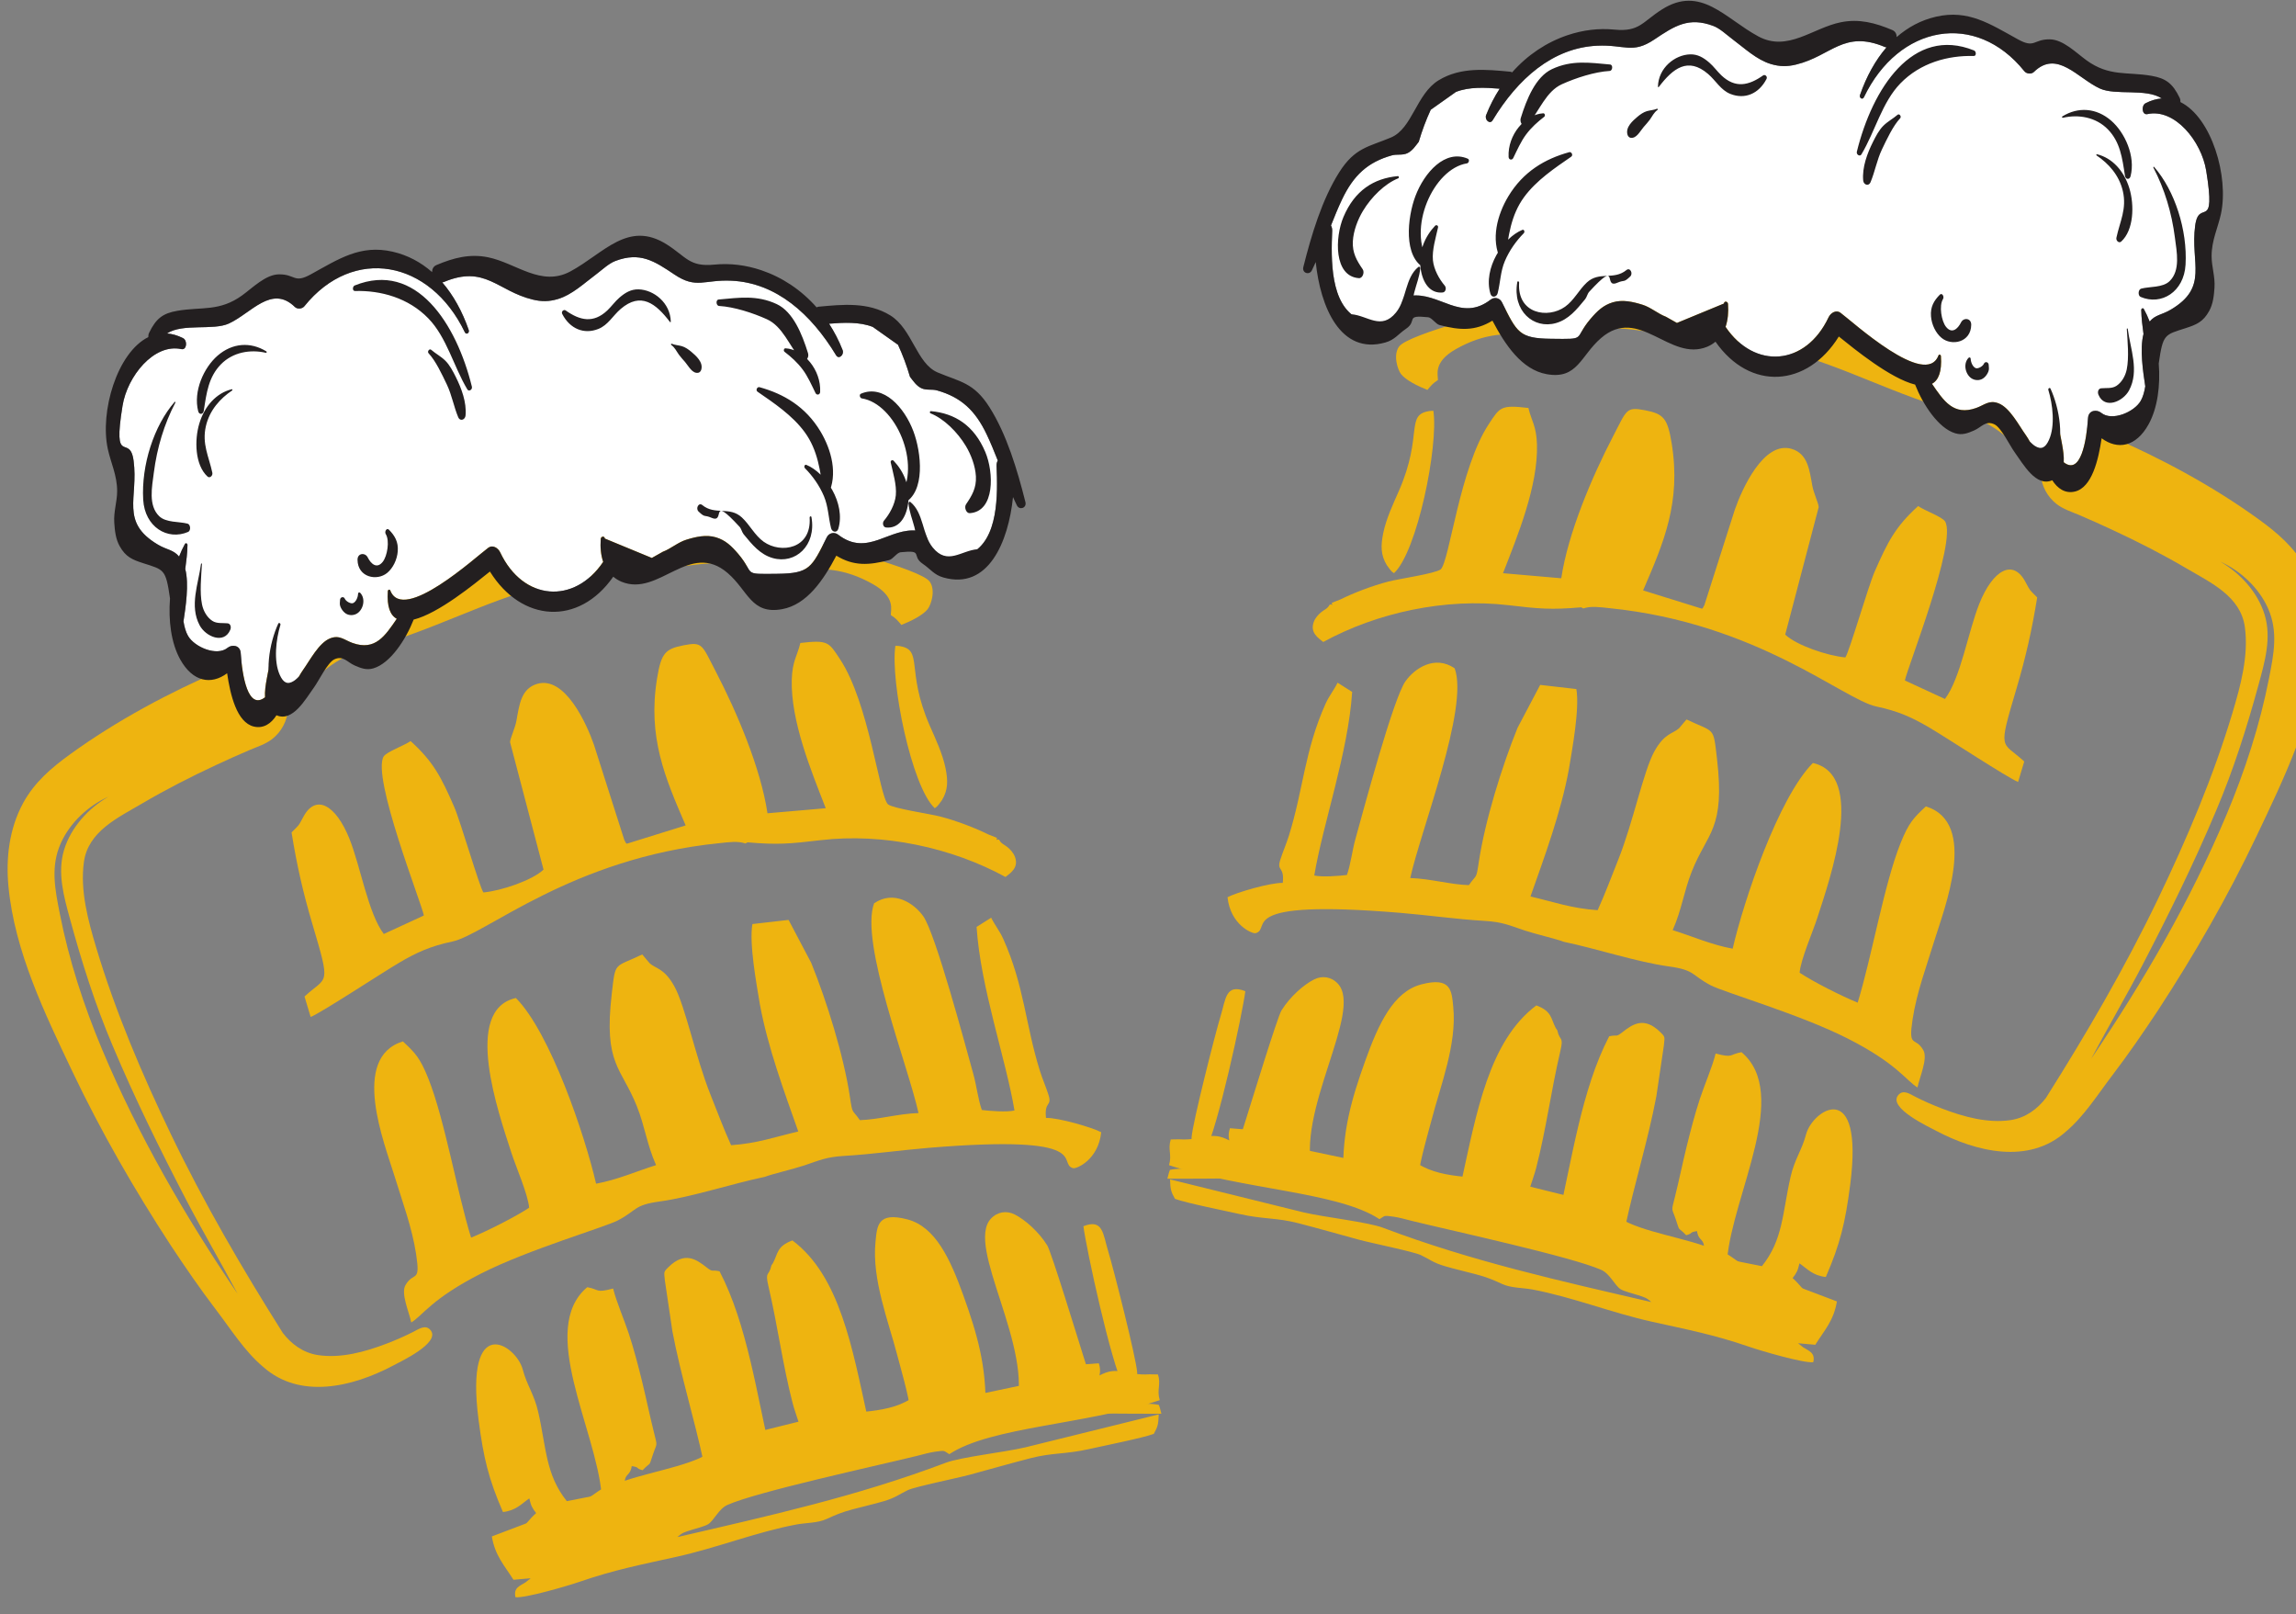
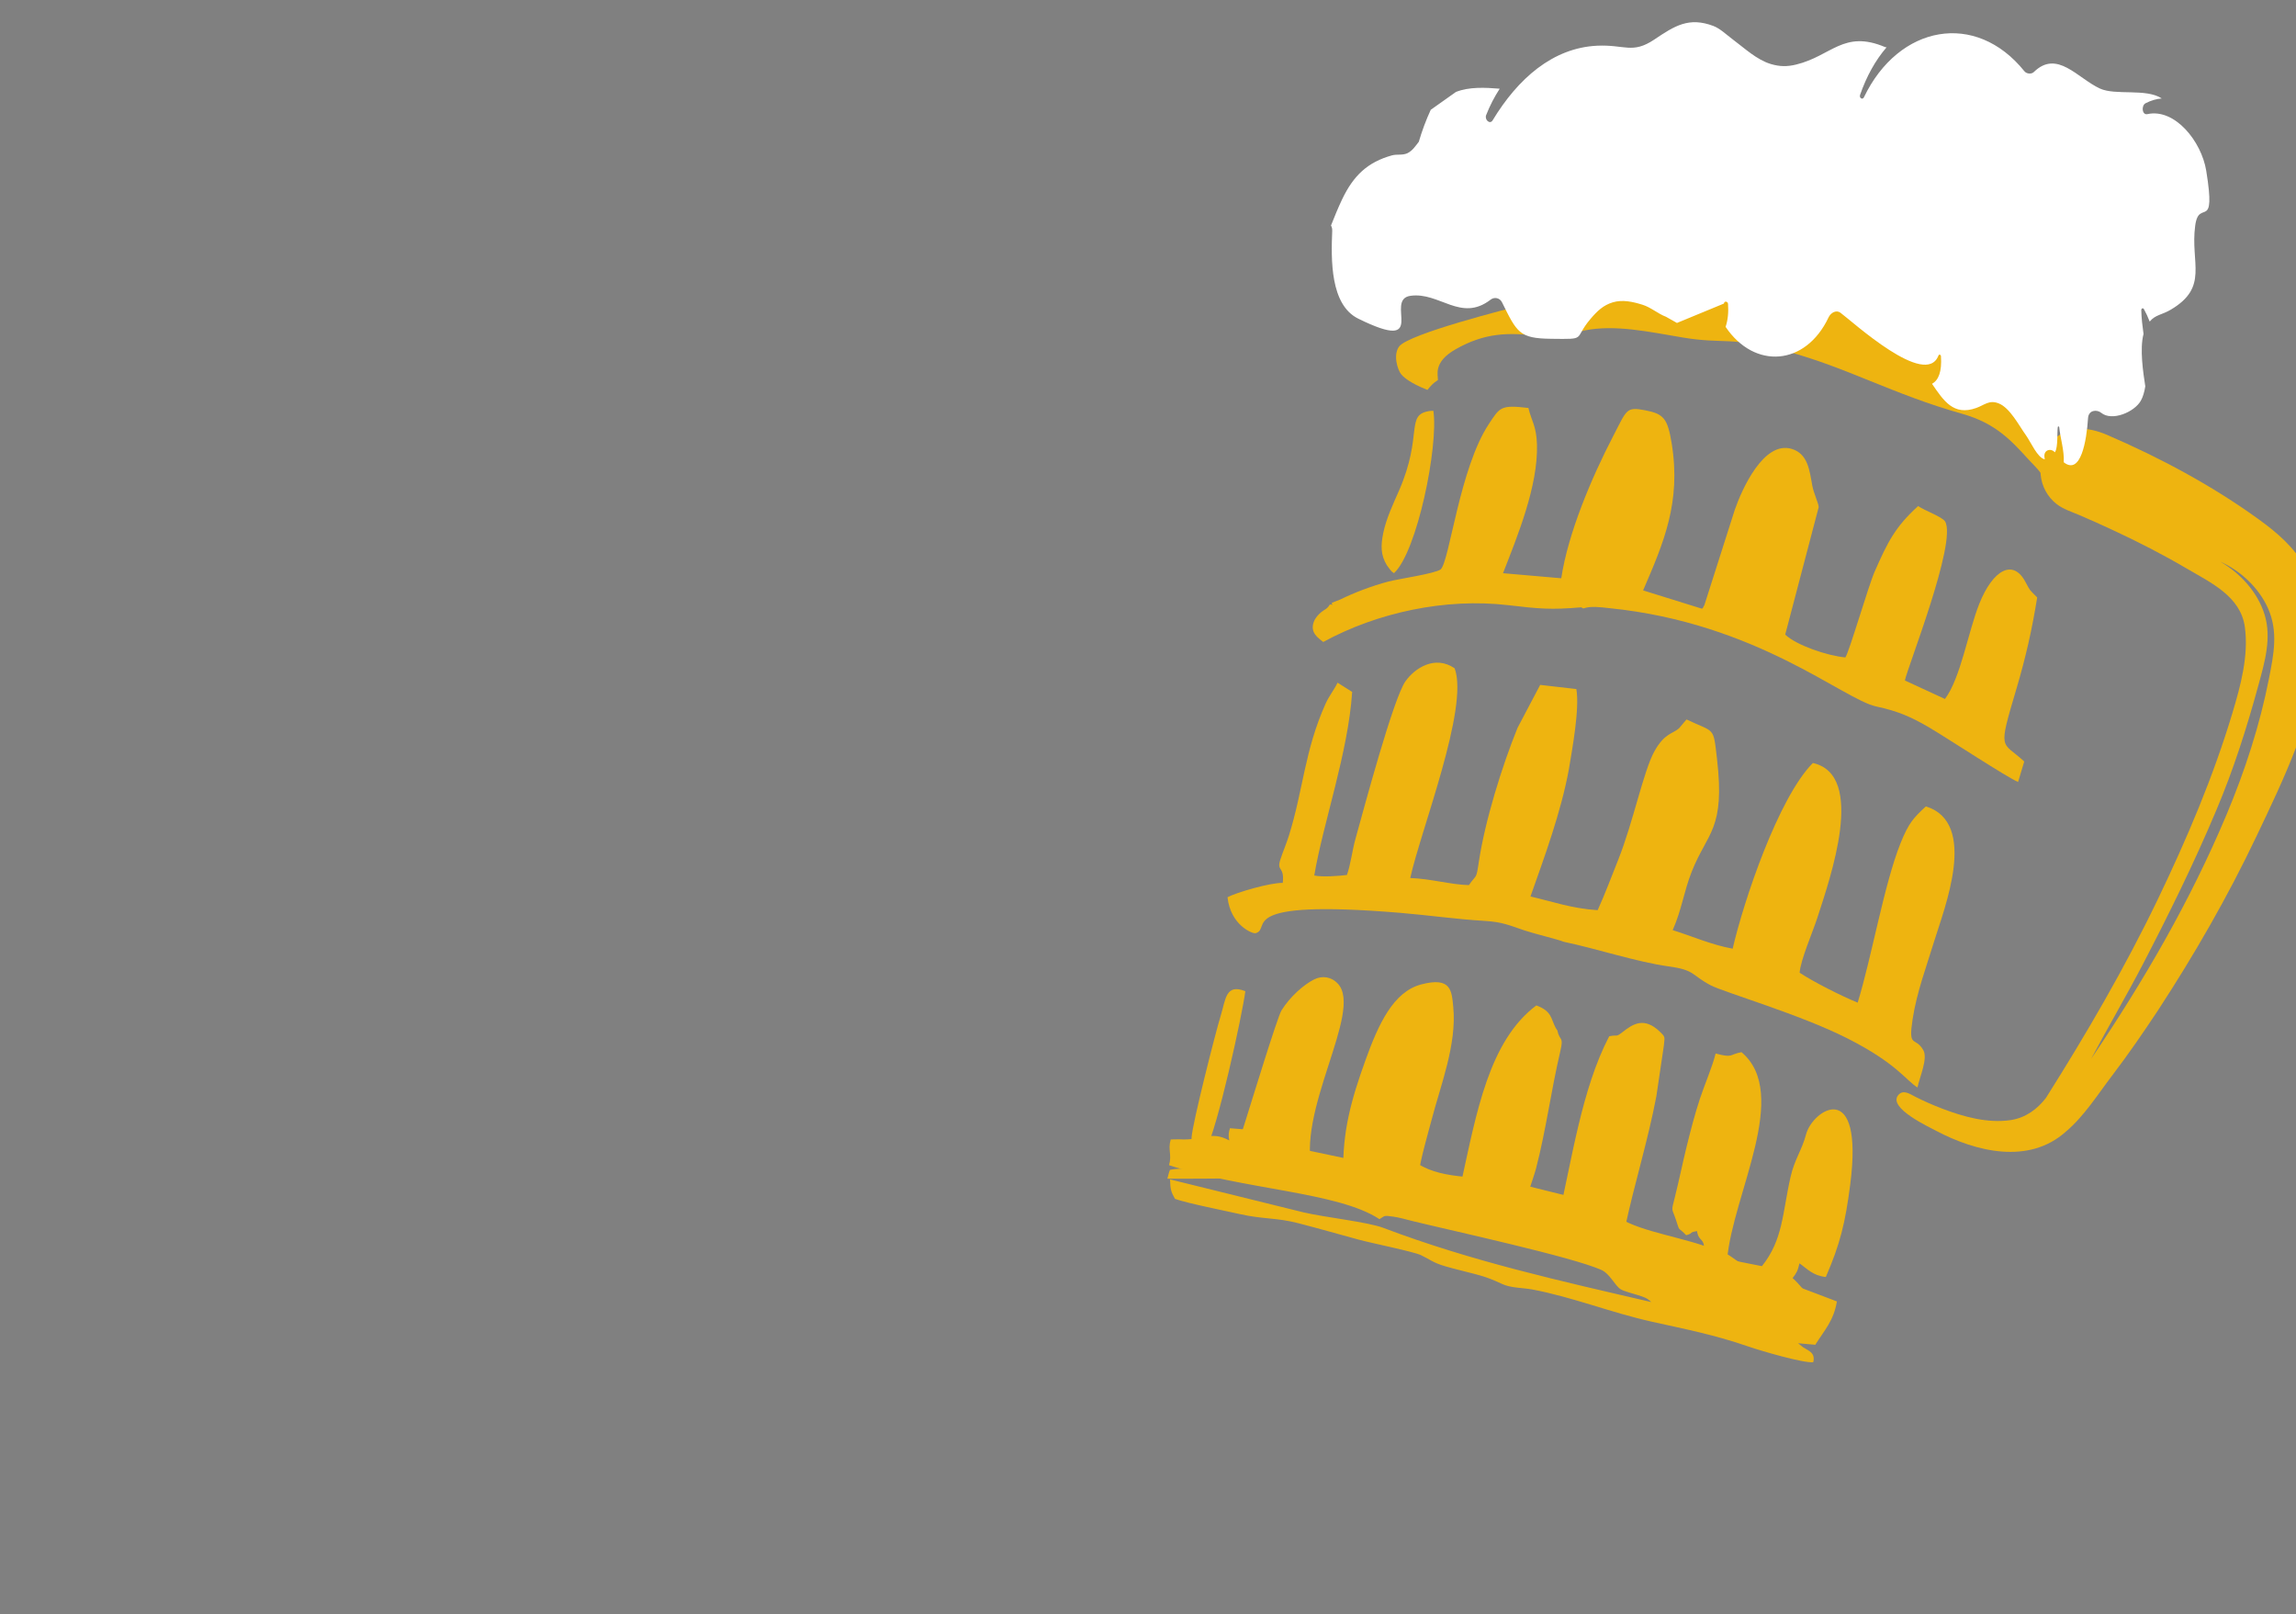
<svg xmlns="http://www.w3.org/2000/svg" width="912" height="641" viewBox="0 0 912 641" fill="none">
  <rect x="0" y="0" width="912" height="641" fill="#808080" stroke="none" />
  <g clip-path="url(#clip0_52_280)">
    <path fill-rule="evenodd" clip-rule="evenodd" d="M477.731 458.495C478.175 458.024 478.235 458.079 478.766 457.098C483.649 448.119 493.486 402.801 494.661 393.632C486.815 390.508 486.905 396.79 484.846 403.467C482.833 409.987 473.645 446.139 473.311 451.698C473.059 455.899 473.771 457.189 477.731 458.495Z" fill="#EEB410" />
    <path fill-rule="evenodd" clip-rule="evenodd" d="M553.706 227.62C562.921 219.15 571.449 177.061 569.351 163.135L568.19 163.182C557.852 164.472 565.52 172.441 555.639 194.99C553.473 199.933 550.592 205.98 549.423 211.78C548.437 216.66 548.396 220.429 550.896 224.498L552.09 226.114C553.394 227.565 552.334 226.558 553.706 227.62Z" fill="#EEB410" />
    <path fill-rule="evenodd" clip-rule="evenodd" d="M620.597 75.573C620.707 76.282 620.083 78.519 619.902 79.349C617.538 85.908 610.667 111.412 611.733 115.024C612.806 118.527 616.61 118.124 619.072 121.353C617.467 120.838 615.616 121.468 613.8 121.216C609.832 120.671 612.209 119.294 607.756 120.403C598.514 122.703 559.511 132.595 555.759 137.593C553.27 140.909 555.135 146.846 556.54 148.596C558.454 150.992 563.184 153.367 566.982 154.848C568.346 153.197 569.197 152.154 571.153 150.943C571.287 149.007 569.088 143.861 578.229 138.68C589.69 132.181 599.111 131.828 611.793 133.531C618.182 134.386 623.692 132.398 629.251 131.261C641.509 128.75 655.322 131.844 668.435 134.033C684.677 136.746 687.054 133.509 709.261 139.403C733.59 145.855 751.835 156.587 779.428 164.34C792.642 168.054 798.899 174.936 805.792 182.508C807.813 184.726 808.92 185.621 810.774 188.031C812.433 190.189 813.874 192.101 815.843 194.185C818.496 196.995 822.853 202.798 826.8 204.685L828.837 190.639C820.611 186.161 814.72 173.136 814.684 171.581C814.654 170.381 816.593 162.804 816.955 160.733C818.225 153.457 818.825 147.032 819.022 139.929C819.088 137.53 820.748 134.471 821.142 131.045C821.638 126.781 820.997 124.289 822.519 119.866C825.025 118.656 830.39 121.841 830.836 106.009C831.025 99.466 828.183 94.419 825.198 90.799C818.861 83.104 808.717 76.983 798.201 71.796C797.497 75.353 798.713 76.224 797.092 78.456C795.679 76.285 796.522 75.302 796.487 72.404C796.443 68.743 795.961 69.397 792.655 67.803C743.649 44.172 705.189 24.772 645.702 44.03C640.57 45.692 621.66 53.637 619.825 58.005L615.621 71.736C616.147 73.436 618.82 73.943 620.597 75.573Z" fill="#EEB410" />
    <path fill-rule="evenodd" clip-rule="evenodd" d="M627.458 67.777C635.759 64.753 630.81 61.612 636.545 59.331C639.763 58.052 644.881 56.576 648.871 55.407C683.878 45.184 702.026 49.612 737.74 58.923C762.088 65.268 796.704 76.502 813.82 94.614C821.469 102.707 824.919 105.615 821.233 118.747L817.166 116.849C816.427 120.151 815.518 132.683 813.13 143.413C810.911 153.378 809.674 159.247 809.118 169.714L799.883 163.952C801.63 155.022 806.207 130.922 802.039 124.24C796.403 131.44 797.736 134.732 794.294 146.669C796.868 146.948 797.024 146.581 798.771 147.668C788.307 153.08 793.177 153.009 788.181 159.031C778.681 157.678 784.378 150.287 783.531 144.456C783.11 141.564 782.381 141.964 781.702 139.524C785.719 135.895 786.746 126.111 786.407 120.62C786.191 117.082 786.196 114.814 783.4 113.053C781.234 111.684 777.726 110.378 774.861 110.506C763.165 111.01 760.763 130.484 759.092 142.241C751.687 143.331 749.696 143.851 741.284 140.863C737.195 139.412 729.141 136.613 728.536 132.716C731.096 129.479 731.381 132.215 733.577 128.625C732.482 125.158 731.696 127.348 730.639 124.569C730.776 124.539 731.477 124.607 731.674 124.621L735.026 124.618C735.995 113.269 741.325 92.166 734.799 82.055C731.485 76.921 729.946 78.972 724.313 80.018C718.187 81.157 717.754 79.73 713.778 84.794C705.206 95.707 704.458 113.097 702.462 126.275C692.954 127.469 685.009 131.002 674.137 126.527C674.052 122.734 676.659 116.331 677.648 111.826C680.151 100.387 681.879 86.922 677.694 75.8C676.876 73.626 676.038 72.805 675.416 70.493L670.202 70.811L669.566 78.424L663.303 77.4C658.922 82.116 655.753 90.504 653.023 97.257C647.066 112.018 648.994 114.691 646.886 122.578C638.111 120.798 628.354 122.649 620.521 120.395C621.234 115.989 621.872 118.317 623.961 115.384C623.115 111.533 621.989 109.975 622.102 104.643C622.313 94.749 627.017 89.863 627.458 67.777Z" fill="#EEB410" />
    <path fill-rule="evenodd" clip-rule="evenodd" d="M532.38 238.07L528.998 239.401C529.368 241.23 529.296 239.604 528.144 240.17C527.259 241.789 526.183 242 524.915 243.016C523.828 243.889 522.464 245.248 521.823 247.044C520.336 251.201 523.461 253.247 525.605 254.945C547.001 243.243 574.165 237.402 599.031 240.321C611.212 241.751 616.013 242.222 628.06 241.181L628.911 241.622C632.02 240.609 635.232 241.08 639.23 241.507C697.896 247.384 732.207 277.815 745.352 280.578C753.965 282.388 759.464 284.875 766.395 288.955C773.685 293.252 797.461 308.886 801.613 310.532L804.053 302.404C794.999 294.054 793.447 298.855 800.956 273.521C804.628 261.129 807.131 250.117 809.196 237.248C806.321 234.321 806.575 234.975 804.538 231.114C799.611 221.778 791.617 226.286 786.233 239.691C781.797 250.741 778.801 269.317 772.557 277.579L756.646 270.232C757.448 265.617 777.484 215.132 772.604 207.056C771.338 205.185 764.489 202.759 761.904 200.976C752.815 209.214 749.8 215.247 744.648 226.979C742.112 232.757 734.483 259.11 732.988 261.079C725.889 260.439 713.478 256.229 709.11 252.007L722.411 201.382C722.373 199.949 720.387 195.759 719.873 192.9C718.761 186.804 718.136 180.185 711.665 178.257C700.536 174.941 691.917 194.283 689.083 202.433L677.036 240.198C675.793 242.559 676.866 240.721 676.061 241.74L652.657 234.461C660.851 215.482 667.802 199.462 664.02 176.11C662.382 166.021 660.736 164.351 653.498 162.938C645.847 161.451 646.249 162.669 640.734 173.268C632.34 189.392 622.829 211.72 620.156 229.641L597.015 227.633C602.72 212.982 611.009 192.963 610.503 176.433C610.278 169.086 608.219 166.922 607.102 162.009C596.01 160.714 595.802 161.716 591.38 168.398C579.76 185.95 575.772 222.792 572.275 226.1C569.994 227.814 555.789 229.824 551.495 230.944C544.953 232.65 537.734 235.433 532.38 238.07Z" fill="#EEB410" />
    <path fill-rule="evenodd" clip-rule="evenodd" d="M596.797 486.845C599.98 486.536 602.658 485.857 606.73 486.895C610.392 487.826 613.943 489.357 617.594 490.641L623.049 491.558C624.848 491.928 627.299 492.536 630.189 493.3C631.974 493.53 633.584 493.848 635.307 494.689C650.939 499.01 673.721 505.859 680.92 506.59C699.877 508.515 709.916 518.544 711.491 519.185L726.72 522.296C719.926 518.27 717.57 512.544 712.047 507.546C713.556 505.593 714.087 504.744 714.766 501.707C717.833 503.819 719.991 506.557 725.236 507.124C730.943 493.976 732.956 485.649 734.914 470.559C740.5 427.498 720.019 440.547 717.373 450.527C715.675 456.921 712.855 460.254 711.217 467.437C707.977 481.658 708.306 492.284 699.86 502.819L686.041 500.089C688.282 474.262 711.392 434.44 691.754 417.845C686.756 418.735 688.602 420.271 681.468 418.368C680.241 423.464 677.01 430.918 675.246 436.272C673.269 442.27 671.434 449.259 669.917 455.481C668.293 462.124 666.959 468.68 665.305 475.289C663.772 481.423 664.048 479.528 665.568 484.022C667.551 489.866 666.091 486.662 669.769 490.526C672.864 489.691 670.604 489.45 674.071 488.894C674.786 493.264 676.98 491.46 676.865 496.113L645.505 487.412C649.197 470.124 654.567 453.057 657.93 435.336L660.904 415.24C661.227 411.677 661.551 411.894 659.415 409.804C653.091 403.634 648.57 406.658 644.47 409.884C641.608 412.129 642.608 410.749 639.193 411.535C628.176 432.649 624.369 460.829 618.741 484.78C614.71 484.282 607.308 483.011 605.235 480.656C605.18 478.375 609.14 467.853 610.134 464.011C614.171 448.445 616.022 433.498 619.796 417.368C621.217 411.28 619.538 413.682 618.607 409.221L617.975 408.265C615.943 404.461 616.501 401.589 610.252 399.272C591.416 413.378 586.468 441.977 580.355 469.828C575.428 469.212 567.938 469.647 564.058 467.615C563.981 467.423 563.951 466.925 563.899 467.018L563.691 465.786C563.609 462.505 567.804 447.95 568.637 444.748C572.15 431.198 578.706 414.802 577.261 399.967C576.628 393.458 576.477 387.797 564.562 390.925C553.452 393.836 547.564 406.622 542.347 421.128C536.708 436.809 533.145 449.379 533.55 466.333C533.337 466.388 533.06 466.194 532.896 466.424C529.352 466.78 524.946 467.484 521.602 466.301C514.112 441.949 541.673 401.698 531.42 390.643C528.791 387.814 525.105 387.381 522.005 388.942C517.867 391.02 512.483 395.725 509.029 401.246C507.408 403.831 496.72 438.797 494.863 444.652C492.625 451.701 493.192 449.124 493.885 455.368C494.315 459.221 492.598 464.304 490.44 466.961C485.311 470.474 477.821 462.07 464.722 464.578C464.224 465.731 464.035 466.898 463.695 468.092L468.104 468.097C498.878 468.097 493.047 467.035 521.525 471.95L549.007 478.564L569.532 481.13C578.183 482.22 587.716 484.78 596.797 486.845Z" fill="#EEB410" />
    <path fill-rule="evenodd" clip-rule="evenodd" d="M621.15 374.006C634.407 376.777 650.162 382.041 662.91 383.794C673.435 385.242 671.764 387.228 679.574 391.316C684.717 394.011 715.052 402.854 733.787 412.349C753.557 422.369 757.1 429.1 761.652 431.853C762.465 427.791 765.885 420.348 763.949 417.018C760.649 411.343 757.905 416.577 759.726 404.681C761.359 394.047 765.239 383.744 768.293 373.754C772.264 360.771 785.962 326.73 764.982 320.24C760.184 324.709 758.187 326.673 754.89 334.927C748.367 351.246 743.449 380.165 737.889 398.166C731.229 395.454 720.286 389.887 714.831 386.288C715.258 381.044 720.053 370.112 721.869 364.487C726.998 348.609 741.381 307.725 720.094 303.003C706.396 316.795 692.646 357.651 688.236 376.745C679.673 375.175 672.21 371.793 664.408 369.375C668.075 361.105 668.806 354.108 672.016 346.048C678.241 330.394 685.284 329.494 682.012 301.344C680.484 288.21 681.231 291.132 669.905 285.709L666.952 289.198C664.586 291.403 661.18 291.047 657.121 298.411C652.789 306.265 648.689 326.686 642.752 341.494C640.306 347.598 637.428 355.318 634.605 361.452C624.132 360.746 617.198 358.158 607.92 356.014C613.518 340.182 620.024 322.595 623.152 305.638C624.518 297.414 627.493 281.429 626.145 273.635L611.779 271.987L602.793 289.023C596.615 304.23 589.832 326.037 587.397 342.351C586.318 349.556 586.57 346.976 583.47 351.501C576.131 351.306 568.225 348.94 560.168 348.685C564.309 329.8 583.61 280.925 577.804 265.4C569.934 260.005 561.929 265.387 558.281 270.527C553.439 277.351 541.765 321.067 538.405 333.141C537.085 337.871 536.518 343.244 535.014 347.472C531.791 347.883 525.155 348.381 522.042 347.675C525.553 326.837 535.483 299.054 537.098 274.777L531.306 271.11C529.814 274.145 527.943 276.316 526.506 279.526C518.167 298.148 517.739 313.341 511.975 331.849C510.953 335.127 509.551 338.276 508.546 341.436C507.015 346.267 510.28 343.792 509.524 350.619C504.605 350.487 491.077 354.425 487.588 356.304C488.755 367.368 497.501 370.933 498.764 370.583C505.408 368.732 489.469 357.016 555.978 362.49C567.307 363.421 578.27 365.032 589.679 365.705C596.881 366.13 599.644 367.513 605.565 369.496C609.864 370.933 618.721 373.004 621.15 374.006Z" fill="#EEB410" />
    <path d="M851.123 383.028C861.56 362.927 871.522 342.755 880.3 321.862C887.212 305.579 892.541 288.747 897.186 271.694C899.631 262.726 902.342 253.311 899.538 244.117C896.832 235.244 889.865 227.585 881.882 223.022C889.967 226.662 897.142 233.305 900.814 241.42C905.042 250.753 903.15 259.839 901.263 269.468C897.657 287.888 891.714 306.113 884.457 323.404C870.046 357.732 851.471 389.685 830.63 420.48C837.326 407.921 844.531 395.639 851.123 383.028ZM857.29 401.064C871.687 379.01 884.865 356.121 896.189 332.337C907.162 309.289 919.154 284.588 921.638 258.851C922.734 247.491 921.356 235.822 915.873 225.673C911.388 217.364 904.571 211.575 897.076 206.153C878.593 192.78 857.884 181.719 836.956 172.701C829.204 169.357 820.783 168.749 814.634 175.711C808.278 182.905 809.357 194.338 816.957 200.202C819.539 202.201 822.746 203.2 825.723 204.455C830.296 206.388 834.818 208.45 839.325 210.545C849.326 215.195 859.155 220.226 868.669 225.818C878.279 231.468 890.008 236.835 891.686 249.014C893.247 260.346 890.005 272.278 886.776 283.043C879.16 308.451 868.614 333.213 857.129 357.094C844.016 384.351 828.793 410.463 812.663 436.024C809.379 440.28 804.724 443.931 798.595 444.823C789.456 446.157 779.904 443.49 771.428 440.25C767.813 438.867 764.25 437.306 760.794 435.553C758.678 434.483 755.909 432.437 753.915 435.006C750.04 440.009 766 447.441 769.09 449.087C784.787 457.363 805.849 462.608 820.552 449.421C827.741 443.416 833.339 434.504 838.986 427.099C845.416 418.667 851.443 409.909 857.29 401.064Z" fill="#EEB410" />
    <path d="M708.608 52.886C692.223 49.195 673.877 51.947 657.191 52.128C637.898 52.331 618.501 55.294 599.263 56.918C583.489 58.238 565.598 59.429 550.377 64.857C539.014 68.907 541.712 74.888 538.135 86.36C536.331 92.163 542.917 99.288 546.469 93.105C547.523 91.259 549.262 84.12 550.075 83.032C555.55 75.663 565.422 75.66 572.836 74.346C588.662 71.531 604.348 67.719 620.21 65.224C636.039 62.731 651.941 60.576 667.779 58.194C681.321 56.154 695.433 57.027 708.613 52.974C708.654 52.963 708.652 52.892 708.608 52.886Z" fill="#231F20" />
    <path d="M681.708 54.935C695.204 57.047 709.108 54.07 722.77 54.193C738.736 54.33 754.727 54.094 770.706 54.27C786.702 54.445 802.654 55.954 818.655 56.452C826.419 56.691 835.697 54.987 842.133 61.771C843.053 62.732 845.496 69.57 846.739 71.249C850.858 76.822 856.727 68.891 854.325 63.343C850.121 53.656 851.871 46.939 841.585 43.973C826.211 39.542 806.307 42.017 790.648 42.987C772.492 44.107 754.165 44.233 736.061 46.257C718.605 48.201 698.419 48.491 681.703 54.848C681.665 54.858 681.667 54.93 681.708 54.935Z" fill="#231F20" />
    <path d="M871.959 89.611C869.951 104.495 877.504 113.979 862.267 122.975C858.726 125.078 856.152 124.952 853.884 127.699C853.194 125.913 852.416 124.24 851.57 122.726C851.252 122.156 850.535 122.49 850.546 123.136C850.606 126.343 851.003 129.487 851.436 132.639C849.858 138.617 851.293 147.893 852.134 153.422C851.792 155.583 851.233 157.618 850.335 159.184C847.736 163.686 838.866 167.413 834.627 163.935C832.942 162.544 829.62 162.796 829.404 165.998C828.81 175.174 826.493 188.845 819.748 183.582C820.036 179.008 818.261 173.496 817.954 169.662C817.927 169.281 817.417 169.196 817.371 169.612C817.092 171.801 817.467 177.412 816.382 179.323C816.317 179.441 816.254 179.515 816.193 179.622C814.805 177.907 811.746 178.524 812.075 181.451C812.107 181.772 812.157 182.089 812.206 182.41C809.232 181.75 806.715 175.607 804.732 172.849C801.942 168.972 798.363 161.909 793.858 160.173C790.111 158.732 788.35 160.805 784.977 162.018C775.953 165.242 772.037 159.151 767.42 152.417C769.966 151.031 771.399 147.685 770.972 141.43C770.93 140.827 770.199 140.597 769.986 141.178C764.936 154.411 735.839 127.707 731.038 124.18C729.381 122.958 727.196 124.185 726.33 126.034C717.225 145.33 696.91 146.83 685.43 129.807C686.339 127.118 686.64 124.035 686.399 120.699C686.328 119.636 684.874 119.409 684.773 120.546C678.553 123.123 672.326 125.691 666.107 128.249C664.655 127.43 663.193 126.609 661.741 125.79C658.546 124.591 655.722 122.035 652.419 121.017C648.643 119.842 644.508 118.894 640.624 120.061C636.864 121.192 634.482 123.47 631.804 126.606C624.763 134.877 630.752 134.712 616.109 134.54C603.476 134.392 602.58 132.089 596.599 120.023C595.707 118.215 593.535 117.889 592.138 118.968C580.278 128.131 571.848 115.863 560.27 117.47C549.502 118.96 568.28 140.723 539.487 126.527C528.344 121.033 528.7 103.016 529.176 91.679C529.212 90.778 529.001 90.109 528.691 89.548C530.085 86.032 531.501 82.521 533.117 79.141C537.649 69.655 543.271 64.381 552.914 61.694C554.853 61.16 557.172 61.765 559.084 60.821C561.053 59.851 562.252 57.989 563.564 56.305C564.846 51.931 566.429 47.684 568.313 43.598C571.643 41.229 574.987 38.871 578.328 36.51C583.599 34.423 589.934 34.76 595.701 35.226C593.625 38.43 591.804 41.919 590.317 45.704C589.6 47.538 591.815 49.584 592.897 47.779C602.879 31.288 616.731 18.997 634.408 18.154C645.376 17.639 648.377 21.561 657.122 15.695C665.165 10.294 670.779 6.63 680.542 10.294C683.201 11.288 685.822 13.816 688.166 15.571C693.013 19.178 697.773 23.746 703.441 25.438C706.955 26.482 709.913 26.501 713.44 25.638C727.481 22.237 732.314 11.743 748.773 18.693C748.978 18.778 749.164 18.756 749.37 18.789C744.92 23.94 741.403 30.321 738.843 37.691C738.424 38.912 739.82 39.775 740.376 38.627C754.198 9.867 784.766 4.225 804.111 28.284C804.976 29.36 806.896 29.552 807.885 28.585C817.108 19.581 825.231 31.077 834.112 35.157C840.345 38.019 852.487 34.988 858.685 39.098C856.642 39.26 854.5 39.838 852.268 40.988C850.483 41.892 850.776 45.8 852.989 45.318C863.877 42.943 874.44 56.116 876.34 67.782C880.382 92.656 873.457 78.49 871.959 89.611Z" fill="white" />
    <path fill-rule="evenodd" clip-rule="evenodd" d="M558.427 460.874C557.765 461.441 556.869 462.441 555.585 464.459L504.798 453.773L503.275 456.098C503.256 456.016 503.111 456.367 502.98 456.474C502.287 455.688 502.72 456.367 502.235 455.329C502.049 454.929 501.991 454.693 501.849 454.121L500.504 448.806C496.624 448.704 492.412 448.389 488.564 448.047C488.044 449.509 487.857 451.081 488.276 452.897C480.748 448.825 478.125 453.07 468.285 452.44L465.034 452.503C463.783 456.537 465.593 458.508 464.35 462.709C493.532 472.448 531.466 473.239 547.939 484.158C550.264 482.813 549.316 482.569 553.555 483.172C556.023 483.525 558.57 484.295 561.043 484.9C577.353 488.89 624.495 499.121 636.076 504.313C639.502 505.85 641.362 510.426 643.703 511.962C644.859 512.721 648.646 513.712 650.21 514.202C653.025 515.087 654.074 515.32 655.912 517.075C619.533 508.635 584.52 500.887 549.426 487.594C543.299 485.272 526.101 483.415 517.757 481.452L464.752 468.362C464.881 472.343 465.13 473.258 466.713 476.09C471.152 477.749 486.622 480.817 492.365 482.117C501.742 484.243 506.964 483.492 515.755 485.771C523.826 487.86 531.715 490.114 539.769 492.31C544.724 493.658 561.36 497.018 564.395 498.431C567.678 499.959 569.135 501.408 573.87 502.807C578.024 504.031 582.181 504.943 586.339 506.066C590.934 507.307 592.925 508.194 596.794 509.949C600.272 511.527 604.805 511.362 608.677 512.085C624.311 514.999 640.184 521.344 656.259 524.907C670.226 528.005 680.937 530.059 694.64 534.783C699.46 536.448 716.472 541.421 720.254 540.958C721.158 537.154 718.392 536.445 716.3 535.092L714.207 533.435L721.054 534.035C724.69 528.243 728.36 524.51 729.642 516.823C721.484 513.731 712.205 510.24 703.538 506.825C699.403 505.198 695.035 503.492 691.294 501.471C688.599 500.011 686.66 497.913 684.445 497.462C683.399 497.251 683.401 497.401 683.012 497.486L680.939 498.729L681.134 496.374C670.681 491.741 651.809 489.27 643.574 483.818C644.418 482.736 644.84 481.425 645.171 480.055L642.761 479.866C642.268 480.233 641.644 480.466 640.833 481.099C639.379 482.232 639.453 483.054 638.297 484.374C632.163 482.342 628.23 482.263 623.386 479.305L624.076 475.287L607.395 471.147C601.357 470.361 601.025 469.093 597.285 468.477C596.581 469.78 595.825 470.892 595.012 471.741L583.748 468.972L584.282 467.546C577.556 467.042 570.638 466.113 565.378 463.386C559.169 460.165 564.195 462.463 558.427 460.874Z" fill="#EEB410" />
-     <path d="M813.628 154.851C815.354 160.508 816.419 169.094 813.866 174.719C812.481 177.789 810.813 178.72 808.255 177.06C806.552 175.957 805.974 174.426 803.945 174.201C802.967 174.081 801.924 174.631 801.735 175.913C800.497 184.246 811.925 189.92 815.961 182.644C820.346 174.73 817.977 161.927 814.488 154.344C814.223 153.758 813.437 154.24 813.628 154.851ZM844.793 130.65C845.083 135.516 845.741 141.935 844.763 146.72C844.215 149.409 842.72 151.896 840.669 153.232C838.856 154.412 836.605 153.993 834.595 154.201C833.464 154.322 833.066 155.672 833.538 156.776C836.01 162.658 843.295 159.49 845.686 155.034C849.848 147.287 846.201 138.548 845.163 130.623C845.13 130.343 844.777 130.36 844.793 130.65ZM781.927 142.105C779.544 144.6 780.809 149.141 783.504 150.483C784.983 151.225 786.878 151.107 788.168 149.924C788.833 149.341 789.414 148.522 789.775 147.632C790.186 146.632 789.986 145.942 789.94 144.918C789.888 143.721 788.475 143.395 788.031 144.455C787.596 145.482 785.684 146.558 784.769 146.183C783.589 145.696 782.817 143.847 782.778 142.459C782.759 141.905 782.225 141.804 781.927 142.105ZM770.51 117.037C768.228 119.34 766.711 121.848 767.015 125.614C767.267 128.941 768.919 132.296 771.211 134.183C775.247 137.526 782.904 136.001 782.995 128.985C783.033 126.271 779.963 126.022 778.966 127.999C777.611 130.707 775.286 132.679 772.985 129.793C771.172 127.525 770.134 121.429 771.78 118.77C772.375 117.798 771.416 116.119 770.51 117.037ZM855.353 66.568C859.8 75.06 862.646 84.502 863.905 94.391C864.634 100.03 866.176 107.405 861.775 111.663C859.036 114.301 853.907 113.72 850.492 114.629C849.29 114.95 849.112 117.412 850.298 117.918C858.499 121.432 867.507 115.93 868.128 105.116C868.917 91.39 863.87 75.709 855.635 66.277C855.473 66.097 855.243 66.354 855.353 66.568ZM832.806 61.742C837.5 64.894 841.748 69.512 843.224 75.892C844.853 82.966 842.057 87.912 840.666 94.402C840.406 95.61 841.704 96.706 842.558 95.939C847.597 91.36 847.825 81.46 845.828 74.838C843.733 67.868 839.004 62.72 832.949 61.249C832.694 61.184 832.576 61.597 832.806 61.742ZM819.415 46.779C825.456 45.352 832.489 46.453 837.284 51.38C842.167 56.405 842.977 62.654 844.062 69.805C844.286 71.284 845.897 71.508 846.283 69.999C848.331 61.983 843.991 52.606 838.593 47.921C832.743 42.846 825.503 42.315 819.185 46.231C818.889 46.404 819.149 46.839 819.415 46.779ZM753.733 45.588C751.929 47.138 749.798 48.241 748.103 49.925C746.372 51.634 745.099 54.102 743.957 56.383C741.733 60.828 739.605 66.412 740.084 71.683C740.251 73.444 742.278 74.082 742.984 72.401C744.754 68.172 745.537 63.52 747.514 59.379C749.395 55.433 751.961 49.936 754.757 46.984C755.423 46.28 754.443 44.969 753.733 45.588ZM784.109 20.034C759.698 10.186 743.696 35.277 737.568 60.233C737.28 61.403 738.773 62.331 739.372 61.321C744.869 52.114 747.544 40.65 754.875 33.102C762.776 24.963 773.727 21.957 783.978 22.239C785.12 22.28 785.024 20.401 784.109 20.034ZM555.265 69.939C545.71 70.815 538.099 75.599 533.625 86.192C530.237 94.213 529.725 109.796 539.805 110.464C541.205 110.552 542.13 108.188 541.273 106.92C538.943 103.503 537.124 100.463 537.368 95.843C537.587 91.675 539.34 87.148 541.372 83.774C544.688 78.264 550.048 72.938 555.41 70.812C555.807 70.654 555.684 69.909 555.265 69.939ZM604.693 91.291C597.082 94.375 589.023 106.529 592.013 116.645C592.534 118.4 594.478 118.055 594.892 116.434C595.995 112.082 595.968 107.903 597.737 103.705C599.522 99.488 602.223 95.684 605.251 92.63C605.775 92.11 605.429 90.996 604.693 91.291ZM602.683 112.061C600.7 123.338 609.075 130.877 618.104 128.284C623.063 126.854 626.226 122.998 629.638 118.822C630.304 117.998 630.545 116.631 631.257 115.864C643.523 102.539 636.55 114.821 642.392 112.293C645.423 110.984 644.813 112.406 647.518 109.823C648.814 108.591 647.477 106.08 646.067 107.23C640.938 111.431 635.244 107.597 630.309 112.184C627.149 115.122 625.235 119.263 621.655 121.813C614.839 126.668 602.617 124.677 603.408 112.25C603.45 111.691 602.779 111.477 602.683 112.061ZM583.023 63.021C574.026 59.165 565.756 68.509 562.215 77.886C559.033 86.307 557.242 102.183 566.057 106.578C567.095 107.096 568.47 105.699 567.637 104.447C558.699 91.015 569.3 66.984 582.705 64.878C583.422 64.766 583.869 63.386 583.023 63.021ZM623.331 60.428C613.681 63.095 605.035 68.129 599.101 78.009C594.774 85.236 592.032 95.087 596.113 103.19C596.554 104.056 597.816 103.774 597.942 102.763C599.117 93.734 600.139 85.458 605.377 78.286C610.279 71.585 617.69 66.661 624.082 62.246C624.988 61.627 624.213 60.184 623.331 60.428ZM658.193 43.183C656.813 43.747 655.529 43.75 654.157 44.144C652.85 44.52 651.478 45.467 650.402 46.39C648.597 47.932 645.596 50.457 646.459 53.477C646.623 54.058 647.083 54.6 647.62 54.702C650.008 55.142 651.385 52.193 652.897 50.421C653.694 49.487 654.578 48.575 655.31 47.562C656.383 46.086 656.895 44.719 658.388 43.654C658.607 43.498 658.426 43.087 658.193 43.183ZM658.883 34.551C664.525 27.13 670.454 22.518 678.456 29.359C681.589 32.04 683.489 35.792 687.356 37.312C693.028 39.56 698.612 37.29 701.671 31.375C702.202 30.361 701.054 29.425 700.323 29.95C694.627 33.984 689.284 35.178 683.736 29.912C682.084 28.337 680.701 26.374 678.984 24.887C676.618 22.841 674.312 21.499 671.327 21.587C665.333 21.751 658.73 26.913 658.557 34.414C658.557 34.614 658.779 34.677 658.883 34.551ZM639.544 25.613C631.503 24.909 624.326 23.748 616.452 27.453C609.954 30.517 606.38 39.429 604.082 46.831C603.37 49.087 605.561 51.136 607.086 49.26C611.55 43.78 614.174 36.263 620.412 33.442C625.966 30.934 633.437 28.515 639.39 28.173C640.568 28.107 640.79 25.725 639.544 25.613ZM612.991 44.993C605.742 45.42 598.819 53.529 599.232 62.315C599.287 63.509 600.599 63.725 601.072 62.767C602.584 59.664 604.151 56.115 606.169 53.428C608.286 50.596 610.726 48.422 613.382 46.376C613.916 45.965 613.612 44.947 612.991 44.993ZM570.036 89.654C565.989 93.918 563.305 100.027 564.307 106.767C565.151 112.447 568.1 116.653 573.073 116.149C574.232 116.026 574.662 114.361 573.862 113.411C571.688 110.872 569.532 107.008 569.176 103.357C568.788 99.255 570.321 94.339 571.198 90.355C571.389 89.498 570.494 89.18 570.036 89.654ZM563.393 106.017C558.05 110.354 558.764 118.874 554.52 124.088C548.643 131.315 543.199 125.266 536.757 124.787C534.999 124.652 534.172 127.082 534.534 128.736C536.486 137.641 547.739 137.436 553.12 133.539C556.157 131.335 558.543 127.906 559.896 124.001C560.78 121.457 561.111 118.691 561.78 116.075C562.609 112.833 563.817 110.004 564.135 106.616C564.184 106.137 563.768 105.718 563.393 106.017ZM871.943 89.607C869.936 104.491 877.489 113.975 862.251 122.971C858.71 125.074 856.136 124.948 853.871 127.692C853.178 125.909 852.401 124.233 851.557 122.722C851.24 122.152 850.522 122.486 850.53 123.133C850.591 126.339 850.99 129.483 851.42 132.635C849.843 138.614 851.281 147.889 852.121 153.418C851.776 155.579 851.22 157.614 850.322 159.18C847.721 163.682 838.853 167.41 834.611 163.932C832.927 162.54 829.608 162.792 829.389 165.994C828.797 175.171 826.48 188.842 819.735 183.578C820.023 179.005 818.248 173.492 817.941 169.655C817.911 169.277 817.402 169.192 817.355 169.609C817.079 171.794 817.451 177.408 816.367 179.32C816.304 179.437 816.241 179.511 816.178 179.618C814.792 177.904 811.733 178.52 812.059 181.447C812.092 181.768 812.141 182.085 812.193 182.406C809.219 181.746 806.702 175.603 804.717 172.846C801.926 168.968 798.35 161.905 793.845 160.169C790.099 158.728 788.338 160.801 784.961 162.015C775.94 165.238 772.021 159.147 767.404 152.413C769.951 151.028 771.386 147.681 770.956 141.426C770.915 140.824 770.187 140.594 769.973 141.174C764.923 154.407 735.826 127.703 731.025 124.176C729.366 122.955 727.183 124.181 726.315 126.027C717.212 145.326 696.895 146.827 685.417 129.804C686.326 127.114 686.625 124.031 686.384 120.695C686.315 119.633 684.859 119.405 684.757 120.542C678.538 123.119 672.313 125.688 666.091 128.245C664.64 127.427 663.18 126.605 661.729 125.786C658.533 124.587 655.709 122.032 652.407 121.013C648.627 119.838 644.495 118.891 640.612 120.057C636.852 121.188 634.469 123.467 631.791 126.602C624.75 134.873 630.736 134.708 616.093 134.536C603.46 134.388 602.565 132.085 596.587 120.019C595.691 118.211 593.519 117.885 592.126 118.964C580.265 128.128 571.833 115.859 560.254 117.466C549.486 118.956 568.267 140.72 539.471 126.523C528.331 121.029 528.684 103.01 529.161 91.675C529.199 90.774 528.985 90.106 528.679 89.544C530.07 86.028 531.486 82.517 533.101 79.138C537.637 69.651 543.259 64.377 552.898 61.69C554.84 61.154 557.16 61.761 559.071 60.817C561.04 59.847 562.237 57.985 563.551 56.301C564.83 51.927 566.413 47.68 568.3 43.594C571.63 41.225 574.971 38.864 578.312 36.507C583.584 34.42 589.918 34.757 595.686 35.222C593.613 38.426 591.789 41.912 590.302 45.7C589.584 47.535 591.8 49.58 592.884 47.776C602.863 31.284 616.718 18.994 634.392 18.15C645.36 17.635 648.365 21.557 657.109 15.691C665.149 10.29 670.766 6.626 680.526 10.29C683.188 11.284 685.809 13.812 688.153 15.568C692.998 19.174 697.76 23.742 703.426 25.434C706.942 26.478 709.9 26.497 713.427 25.634C727.465 22.233 732.299 11.739 748.76 18.689C748.965 18.774 749.152 18.752 749.354 18.785C744.904 23.936 741.391 30.317 738.827 37.687C738.408 38.908 739.805 39.771 740.361 38.623C754.185 9.863 784.753 4.222 804.098 28.28C804.961 29.356 806.88 29.548 807.872 28.581C817.095 19.577 825.218 31.073 834.096 35.154C840.332 38.016 852.472 34.984 858.669 39.094C856.626 39.256 854.485 39.834 852.256 40.984C850.467 41.888 850.76 45.796 852.976 45.314C863.864 42.939 874.427 56.112 876.325 67.778C880.367 92.652 873.444 78.486 871.943 89.607ZM866.099 40.54C866.121 39.984 866.058 39.415 865.776 38.829C863.004 33.078 860.228 31.076 854.594 30.107C844.924 28.422 837.821 30.52 828.759 23.926C824.602 20.905 819.445 15.65 814.165 15.622C807.601 15.573 808.326 19.349 801.568 15.63C790.452 9.518 781.869 3.685 769.034 6.626C763.006 8.012 757.83 10.838 753.385 14.716C753.377 13.549 752.89 12.454 751.63 11.922C744.871 9.061 738.436 7.382 731.198 8.836C720.022 11.09 710.103 20.738 698.434 14.456C685.171 7.311 675.572 -6.042 660.105 3.775C652.393 8.669 651.207 12.725 641.329 11.761C634.995 11.134 628.737 11.925 622.628 13.979C614.259 16.805 606.722 21.836 600.632 28.737C600.407 28.633 600.196 28.496 599.917 28.477C590.398 27.59 580.251 26.505 571.439 31.881C562.563 37.312 561.01 51.013 552.537 54.592C543.694 58.319 538.198 58.56 531.957 68.411C525.143 79.162 520.929 93.222 517.708 106.017C517.092 108.479 520.074 109.36 521.063 107.424C521.624 106.326 522.106 105.184 522.624 104.067C524.453 121.845 532.422 141.1 550.3 136.001C554.013 134.947 555.341 132.701 558.469 130.581C563.258 127.331 557.844 125.006 567.276 125.981C568.738 126.14 570.305 128.692 571.775 129.078C579.829 131.181 585.928 131.554 592.813 127.336C597.868 136.962 604.476 146.816 614.379 148.593C626.626 150.787 627.82 141.278 635.934 134.27C651.136 121.144 663.243 143.877 678.16 137.685C679.417 137.159 680.463 136.469 681.413 135.694C695.145 155.365 717.858 153.832 730.404 133.638C736.719 138.718 750.882 150.302 760.7 152.728C763.797 160.623 769.956 170.088 776.669 172.076C779.413 172.884 781.532 172.076 784.093 170.961C787.103 169.666 788.672 166.851 792.213 168.516C794.921 169.803 798.344 176.978 800.207 179.552C803.687 184.356 808.71 193.53 815.184 190.72C817.268 193.985 820.308 196.118 824.18 195.203C830.955 193.593 833.527 182.606 834.792 174.042C841.112 178.731 848.433 177.55 853.441 168.516C857.037 162.026 858.16 153.068 857.481 144.324C859.162 132.556 859.817 133.002 868.224 130.297C872.452 128.927 875.109 127.837 877.497 123.524C879.052 120.731 879.4 117.494 879.622 114.235C879.923 109.87 878.469 105.907 878.475 101.673C878.477 95.448 880.991 90.478 882.185 84.971C885.398 70.152 878.521 46.697 866.099 40.54Z" fill="#231F20" />
  </g>
  <g clip-path="url(#clip1_52_280)">
    <path fill-rule="evenodd" clip-rule="evenodd" d="M447.277 551.823C446.833 551.352 446.773 551.407 446.242 550.427C441.359 541.447 431.522 496.129 430.347 486.961C438.193 483.836 438.103 490.118 440.162 496.795C442.175 503.315 451.363 539.467 451.697 545.026C451.949 549.227 451.237 550.517 447.277 551.823Z" fill="#EEB410" />
    <path fill-rule="evenodd" clip-rule="evenodd" d="M371.304 320.948C362.089 312.478 353.561 270.389 355.659 256.463L356.82 256.51C367.158 257.8 359.49 265.769 369.371 288.318C371.537 293.261 374.418 299.308 375.587 305.108C376.573 309.989 376.614 313.757 374.114 317.826L372.92 319.442C371.616 320.893 372.676 319.886 371.304 320.948Z" fill="#EEB410" />
    <path fill-rule="evenodd" clip-rule="evenodd" d="M304.416 168.9C304.307 169.609 304.931 171.846 305.112 172.676C307.475 179.235 314.346 204.739 313.281 208.351C312.207 211.854 308.404 211.451 305.942 214.68C307.546 214.165 309.398 214.795 311.213 214.543C315.182 213.998 312.804 212.621 317.257 213.73C326.5 216.03 365.502 225.922 369.254 230.92C371.744 234.236 369.879 240.173 368.474 241.923C366.56 244.32 361.83 246.694 358.032 248.175C356.668 246.524 355.816 245.481 353.861 244.27C353.727 242.334 355.926 237.188 346.784 232.007C335.324 225.508 325.903 225.155 313.221 226.859C306.832 227.713 301.322 225.725 295.762 224.588C283.505 222.077 269.691 225.172 256.579 227.36C240.337 230.074 237.96 226.837 215.753 232.73C191.423 239.182 173.179 249.914 145.585 257.667C132.372 261.381 126.114 268.263 119.221 275.835C117.2 278.053 116.094 278.949 114.24 281.359C112.58 283.517 111.14 285.428 109.171 287.512C106.517 290.322 102.16 296.125 98.214 298.012L96.176 283.966C104.403 279.488 110.294 266.464 110.329 264.908C110.359 263.709 108.421 256.131 108.059 254.061C106.788 246.784 106.189 240.36 105.991 233.256C105.926 230.857 104.266 227.798 103.872 224.372C103.376 220.108 104.017 217.616 102.494 213.193C99.989 211.983 94.624 215.168 94.177 199.336C93.988 192.794 96.831 187.746 99.816 184.126C106.153 176.431 116.297 170.31 126.813 165.123C127.516 168.681 126.301 169.552 127.922 171.783C129.335 169.612 128.491 168.629 128.527 165.731C128.571 162.07 129.053 162.724 132.358 161.13C181.365 137.499 219.825 118.1 279.312 137.357C284.444 139.019 303.354 146.964 305.189 151.332L309.392 165.063C308.866 166.764 306.194 167.27 304.416 168.9Z" fill="#EEB410" />
    <path fill-rule="evenodd" clip-rule="evenodd" d="M297.548 161.106C289.247 158.082 294.196 154.941 288.461 152.66C285.243 151.381 280.125 149.905 276.135 148.736C241.128 138.513 222.979 142.941 187.266 152.252C162.917 158.597 128.302 169.831 111.186 187.944C103.537 196.036 100.087 198.944 103.773 212.076L107.84 210.178C108.579 213.481 109.488 226.012 111.876 236.742C114.094 246.707 115.332 252.576 115.888 263.043L125.123 257.281C123.375 248.351 118.799 224.251 122.967 217.569C128.603 224.769 127.27 228.061 130.712 239.998C128.138 240.277 127.982 239.91 126.234 240.998C136.698 246.409 131.829 246.338 136.824 252.36C146.324 251.007 140.628 243.616 141.475 237.785C141.896 234.893 142.625 235.293 143.304 232.853C139.286 229.225 138.259 219.44 138.599 213.949C138.815 210.411 138.81 208.143 141.606 206.382C143.772 205.013 147.28 203.707 150.145 203.835C161.841 204.339 164.243 223.813 165.913 235.57C173.318 236.66 175.309 237.18 183.722 234.192C187.811 232.741 195.865 229.942 196.47 226.045C193.91 222.808 193.625 225.544 191.429 221.954C192.524 218.487 193.31 220.677 194.367 217.898C194.23 217.868 193.529 217.936 193.332 217.95L189.98 217.947C189.01 206.599 183.681 185.495 190.207 175.385C193.521 170.25 195.06 172.301 200.693 173.347C206.819 174.486 207.252 173.059 211.228 178.123C219.8 189.036 220.548 206.426 222.544 219.604C232.052 220.798 239.997 224.331 250.869 219.856C250.954 216.063 248.347 209.66 247.358 205.155C244.855 193.716 243.127 180.251 247.312 169.13C248.13 166.955 248.968 166.134 249.59 163.822L254.804 164.14L255.44 171.753L261.703 170.729C266.084 175.445 269.253 183.833 271.983 190.586C277.94 205.347 276.012 208.02 278.12 215.907C286.895 214.127 296.652 215.978 304.484 213.724C303.772 209.318 303.134 211.646 301.045 208.713C301.891 204.862 303.017 203.304 302.904 197.972C302.693 188.078 297.989 183.192 297.548 161.106Z" fill="#EEB410" />
    <path fill-rule="evenodd" clip-rule="evenodd" d="M392.628 331.398L396.01 332.729C395.64 334.558 395.711 332.932 396.864 333.499C397.749 335.117 398.825 335.328 400.093 336.344C401.18 337.218 402.544 338.576 403.185 340.372C404.672 344.53 401.547 346.575 399.403 348.273C378.007 336.571 350.843 330.73 325.977 333.649C313.796 335.079 308.995 335.55 296.948 334.509L296.096 334.95C292.988 333.937 289.776 334.408 285.778 334.835C227.112 340.712 192.801 371.143 179.656 373.906C171.043 375.716 165.544 378.203 158.613 382.283C151.323 386.58 127.546 402.214 123.395 403.86L120.955 395.732C130.008 387.382 131.561 392.183 124.052 366.849C120.38 354.457 117.877 343.445 115.812 330.577C118.687 327.649 118.433 328.304 120.47 324.442C125.397 315.106 133.391 319.614 138.775 333.019C143.211 344.069 146.207 362.645 152.451 370.907L168.362 363.56C167.559 358.945 147.524 308.46 152.404 300.384C153.67 298.514 160.519 296.087 163.104 294.304C172.193 302.542 175.208 308.575 180.359 320.307C182.895 326.085 190.525 352.438 192.02 354.408C199.119 353.767 211.53 349.558 215.898 345.335L202.597 294.71C202.635 293.277 204.62 289.087 205.135 286.228C206.247 280.132 206.871 273.513 213.343 271.585C224.472 268.269 233.09 287.611 235.925 295.761L247.972 333.526C249.215 335.887 248.142 334.049 248.947 335.068L272.35 327.789C264.157 308.811 257.206 292.79 260.988 269.438C262.626 259.349 264.272 257.679 271.51 256.266C279.161 254.779 278.759 255.997 284.274 266.596C292.668 282.72 302.179 305.048 304.852 322.969L327.992 320.962C322.288 306.31 313.998 286.291 314.505 269.761C314.73 262.414 316.789 260.25 317.906 255.337C328.997 254.042 329.206 255.044 333.628 261.727C345.248 279.278 349.235 316.12 352.732 319.428C355.014 321.142 369.219 323.152 373.513 324.272C380.055 325.979 387.274 328.761 392.628 331.398Z" fill="#EEB410" />
    <path fill-rule="evenodd" clip-rule="evenodd" d="M328.212 580.173C325.03 579.864 322.352 579.185 318.28 580.223C314.618 581.154 311.066 582.685 307.416 583.969L301.961 584.886C300.161 585.256 297.71 585.864 294.821 586.628C293.036 586.858 291.425 587.176 289.703 588.017C274.071 592.338 251.289 599.187 244.089 599.918C225.133 601.844 215.094 611.872 213.519 612.513L198.29 615.624C205.084 611.598 207.439 605.872 212.963 600.874C211.454 598.922 210.923 598.073 210.244 595.036C207.176 597.147 205.018 599.886 199.774 600.452C194.067 587.305 192.054 578.977 190.096 563.887C184.509 520.826 204.991 533.875 207.636 543.855C209.334 550.249 212.155 553.582 213.793 560.765C217.032 574.987 216.704 585.612 225.15 596.147L238.968 593.417C236.728 567.59 213.617 527.768 233.256 511.173C238.254 512.063 236.408 513.599 243.542 511.696C244.769 516.792 248 524.247 249.764 529.6C251.741 535.598 253.576 542.587 255.093 548.809C256.717 555.452 258.051 562.009 259.705 568.617C261.238 574.751 260.962 572.856 259.442 577.35C257.459 583.194 258.919 579.99 255.241 583.854C252.146 583.019 254.406 582.778 250.939 582.222C250.224 586.593 248.03 584.788 248.145 589.441L279.504 580.74C275.813 563.452 270.443 546.385 267.08 528.664L264.105 508.568C263.782 505.006 263.459 505.222 265.595 503.132C271.919 496.962 276.44 499.986 280.54 503.212C283.401 505.457 282.402 504.077 285.817 504.863C296.834 525.977 300.641 554.157 306.268 578.109C310.299 577.61 317.702 576.339 319.775 573.984C319.83 571.703 315.87 561.182 314.876 557.339C310.839 541.773 308.988 526.826 305.214 510.696C303.793 504.608 305.471 507.01 306.402 502.549L307.035 501.593C309.067 497.789 308.508 494.917 314.758 492.6C333.594 506.706 338.542 535.305 344.655 563.156C349.581 562.54 357.071 562.975 360.952 560.943C361.028 560.752 361.059 560.253 361.111 560.346L361.319 559.114C361.401 555.833 357.205 541.278 356.373 538.076C352.859 524.526 346.303 508.13 347.749 493.295C348.382 486.786 348.532 481.125 360.448 484.253C371.558 487.164 377.446 499.95 382.663 514.456C388.302 530.137 391.865 542.707 391.459 559.662C391.673 559.716 391.95 559.522 392.114 559.752C395.658 560.108 400.064 560.812 403.408 559.629C410.898 535.278 383.337 495.026 393.59 483.971C396.219 481.142 399.905 480.709 403.005 482.27C407.143 484.349 412.527 489.053 415.98 494.574C417.602 497.16 428.29 532.125 430.147 537.98C432.384 545.03 431.817 542.453 431.125 548.696C430.695 552.55 432.412 557.632 434.57 560.289C439.699 563.802 447.189 555.398 460.287 557.906C460.786 559.059 460.975 560.226 461.314 561.42L456.905 561.425C426.132 561.425 431.963 560.363 403.484 565.278L376.003 571.892L355.477 574.458C346.826 575.548 337.293 578.109 328.212 580.173Z" fill="#EEB410" />
    <path fill-rule="evenodd" clip-rule="evenodd" d="M303.86 467.333C290.602 470.105 274.847 475.368 262.099 477.121C251.575 478.569 253.246 480.555 245.435 484.644C240.292 487.338 209.957 496.181 191.223 505.676C171.453 515.696 167.91 522.427 163.358 525.18C162.545 521.118 159.124 513.675 161.06 510.345C164.36 504.671 167.104 509.904 165.283 498.008C163.651 487.374 159.771 477.071 156.717 467.081C152.746 454.098 139.048 420.057 160.028 413.567C164.826 418.036 166.822 420 170.12 428.254C176.643 444.573 181.561 473.492 187.121 491.493C193.781 488.782 204.724 483.214 210.179 479.616C209.752 474.371 204.957 463.439 203.141 457.814C198.012 441.936 183.629 401.052 204.916 396.331C218.614 410.122 232.364 450.978 236.773 470.072C245.337 468.503 252.799 465.12 260.601 462.702C256.935 454.432 256.203 447.435 252.994 439.375C246.769 423.722 239.725 422.821 242.998 394.671C244.526 381.537 243.779 384.459 255.105 379.037L258.057 382.526C260.423 384.73 263.83 384.374 267.889 391.738C272.221 399.592 276.321 420.014 282.258 434.821C284.704 440.925 287.582 448.645 290.405 454.78C300.877 454.073 307.811 451.485 317.09 449.341C311.492 433.509 304.985 415.922 301.858 398.965C300.491 390.741 297.517 374.756 298.865 366.962L313.231 365.314L322.216 382.35C328.394 397.557 335.178 419.365 337.612 435.678C338.691 442.883 338.439 440.304 341.54 444.828C348.879 444.633 356.785 442.267 364.842 442.012C360.701 423.127 341.4 374.252 347.206 358.727C355.076 353.333 363.081 358.714 366.729 363.854C371.571 370.679 383.245 414.394 386.605 426.468C387.925 431.198 388.492 436.571 389.996 440.799C393.219 441.21 399.854 441.708 402.968 441.002C399.457 420.164 389.527 392.382 387.912 368.104L393.704 364.437C395.196 367.472 397.067 369.643 398.504 372.853C406.843 391.475 407.27 406.669 413.035 425.176C414.057 428.454 415.459 431.603 416.464 434.763C417.995 439.594 414.73 437.119 415.486 443.946C420.404 443.814 433.933 447.752 437.422 449.631C436.255 460.695 427.508 464.26 426.246 463.91C419.602 462.059 435.54 450.343 369.032 455.818C357.702 456.749 346.74 458.359 335.331 459.033C328.129 459.457 325.366 460.84 319.445 462.823C315.145 464.26 306.289 466.331 303.86 467.333Z" fill="#EEB410" />
    <path d="M73.887 476.357C63.45 456.256 53.487 436.084 44.71 415.191C37.798 398.908 32.469 382.077 27.824 365.024C25.379 356.055 22.668 346.64 25.472 337.446C28.177 328.573 35.144 320.914 43.127 316.351C35.043 319.991 27.868 326.635 24.196 334.749C19.967 344.082 21.86 353.168 23.747 362.797C27.353 381.217 33.296 399.442 40.553 416.733C54.963 451.061 73.539 483.014 94.379 513.809C87.684 501.25 80.478 488.968 73.887 476.357ZM67.719 494.393C53.323 472.339 40.145 449.451 28.821 425.666C17.848 402.618 5.856 377.917 3.372 352.18C2.276 340.82 3.654 329.151 9.136 319.002C13.622 310.693 20.438 304.904 27.934 299.482C46.416 286.109 67.125 275.048 88.053 266.03C95.806 262.686 104.227 262.078 110.375 269.04C116.732 276.234 115.653 287.668 108.053 293.531C105.471 295.53 102.264 296.53 99.287 297.784C94.713 299.717 90.192 301.779 85.684 303.874C75.683 308.524 65.855 313.555 56.341 319.147C46.731 324.797 35.002 330.164 33.323 342.343C31.762 353.675 35.005 365.607 38.233 376.372C45.849 401.781 56.396 426.543 67.881 450.423C80.993 477.68 96.217 503.792 112.347 529.353C115.631 533.609 120.286 537.26 126.415 538.152C135.554 539.486 145.106 536.819 153.582 533.579C157.196 532.196 160.759 530.635 164.215 528.882C166.332 527.812 169.101 525.766 171.095 528.335C174.97 533.338 159.009 540.77 155.92 542.416C140.223 550.692 119.161 555.937 104.457 542.75C97.269 536.745 91.671 527.834 86.024 520.428C79.594 511.996 73.566 503.239 67.719 494.393Z" fill="#EEB410" />
    <path d="M216.402 146.217C232.787 142.525 251.132 145.277 267.818 145.458C287.112 145.661 306.509 148.624 325.747 150.248C341.521 151.568 359.412 152.759 374.633 158.187C385.995 162.237 383.298 168.218 386.874 179.69C388.679 185.493 382.093 192.619 378.541 186.435C377.487 184.589 375.748 177.45 374.934 176.363C369.46 168.993 359.587 168.99 352.174 167.676C336.348 164.861 320.662 161.049 304.8 158.554C288.971 156.062 273.068 153.906 257.231 151.524C243.689 149.484 229.577 150.357 216.397 146.304C216.356 146.293 216.358 146.222 216.402 146.217Z" fill="#231F20" />
    <path d="M243.303 148.262C229.808 150.374 215.904 147.397 202.241 147.52C186.276 147.657 170.285 147.422 154.306 147.597C138.31 147.772 122.358 149.281 106.356 149.779C98.593 150.018 89.314 148.314 82.879 155.098C81.959 156.059 79.516 162.897 78.272 164.576C74.154 170.149 68.285 162.218 70.687 156.67C74.89 146.983 73.14 140.266 83.426 137.3C98.801 132.869 118.704 135.345 134.364 136.314C152.52 137.434 170.847 137.56 188.951 139.584C206.407 141.528 226.593 141.819 243.309 148.175C243.347 148.186 243.344 148.257 243.303 148.262Z" fill="#231F20" />
    <path d="M53.051 182.939C55.059 197.823 47.506 207.307 62.743 216.303C66.284 218.406 68.858 218.28 71.126 221.027C71.816 219.241 72.594 217.568 73.44 216.054C73.757 215.484 74.475 215.818 74.464 216.464C74.404 219.671 74.007 222.815 73.574 225.967C75.151 231.946 73.716 241.221 72.876 246.75C73.218 248.911 73.777 250.946 74.675 252.512C77.274 257.014 86.144 260.741 90.383 257.264C92.067 255.872 95.389 256.124 95.606 259.326C96.2 268.503 98.517 282.173 105.262 276.91C104.974 272.337 106.749 266.824 107.056 262.99C107.083 262.609 107.592 262.524 107.639 262.941C107.918 265.129 107.543 270.74 108.627 272.651C108.693 272.769 108.756 272.843 108.816 272.95C110.205 271.236 113.264 271.852 112.935 274.779C112.902 275.1 112.853 275.417 112.804 275.738C115.778 275.078 118.295 268.935 120.277 266.178C123.068 262.3 126.647 255.237 131.152 253.501C134.898 252.06 136.659 254.133 140.033 255.347C149.057 258.57 152.973 252.479 157.59 245.745C155.043 244.359 153.611 241.013 154.038 234.758C154.079 234.156 154.811 233.926 155.024 234.506C160.074 247.739 189.171 221.035 193.972 217.508C195.629 216.286 197.814 217.513 198.679 219.362C207.785 238.658 228.1 240.158 239.58 223.136C238.671 220.446 238.369 217.363 238.61 214.027C238.682 212.965 240.136 212.737 240.237 213.874C246.456 216.451 252.684 219.02 258.903 221.577C260.354 220.759 261.817 219.937 263.268 219.118C266.464 217.919 269.288 215.364 272.59 214.345C276.367 213.17 280.502 212.222 284.385 213.389C288.145 214.52 290.528 216.799 293.206 219.934C300.247 228.205 294.258 228.04 308.901 227.868C321.534 227.72 322.429 225.417 328.41 213.351C329.303 211.543 331.475 211.217 332.871 212.296C344.732 221.46 353.161 209.191 364.74 210.798C375.508 212.288 356.73 234.051 385.523 219.855C396.666 214.361 396.31 196.344 395.834 185.007C395.798 184.106 396.009 183.437 396.318 182.876C394.924 179.36 393.509 175.849 391.893 172.47C387.361 162.983 381.738 157.709 372.096 155.022C370.157 154.488 367.837 155.093 365.926 154.149C363.957 153.179 362.757 151.317 361.446 149.633C360.164 145.259 358.581 141.012 356.697 136.926C353.367 134.557 350.023 132.199 346.682 129.838C341.41 127.752 335.076 128.089 329.309 128.554C331.384 131.758 333.206 135.247 334.693 139.032C335.41 140.867 333.195 142.912 332.113 141.108C322.131 124.616 308.279 112.325 290.602 111.482C279.634 110.967 276.632 114.889 267.888 109.023C259.845 103.622 254.231 99.958 244.468 103.622C241.809 104.616 239.188 107.144 236.844 108.899C231.997 112.506 227.237 117.074 221.568 118.766C218.055 119.81 215.097 119.829 211.57 118.966C197.529 115.565 192.696 105.071 176.237 112.021C176.032 112.106 175.845 112.084 175.64 112.117C180.09 117.268 183.606 123.649 186.167 131.019C186.586 132.24 185.189 133.103 184.633 131.955C170.812 103.195 140.244 97.554 120.899 121.612C120.034 122.688 118.114 122.88 117.125 121.913C107.902 112.909 99.779 124.405 90.898 128.486C84.665 131.347 72.522 128.316 66.325 132.426C68.368 132.588 70.51 133.166 72.741 134.316C74.527 135.22 74.234 139.128 72.021 138.646C61.133 136.271 50.57 149.444 48.669 161.11C44.627 185.984 51.553 171.818 53.051 182.939Z" fill="white" />
    <path fill-rule="evenodd" clip-rule="evenodd" d="M366.581 554.203C367.243 554.769 368.139 555.769 369.423 557.787L420.21 547.101L421.732 549.426C421.752 549.344 421.897 549.695 422.028 549.802C422.721 549.016 422.288 549.695 422.773 548.657C422.959 548.257 423.017 548.022 423.159 547.449L424.504 542.134C428.384 542.032 432.596 541.717 436.444 541.375C436.964 542.838 437.15 544.409 436.731 546.225C444.26 542.153 446.883 546.398 456.723 545.768L459.974 545.831C461.225 549.865 459.415 551.836 460.658 556.037C431.476 565.776 393.542 566.567 377.069 577.486C374.744 576.141 375.692 575.897 371.452 576.5C368.985 576.853 366.438 577.623 363.965 578.228C347.654 582.218 300.513 592.449 288.932 597.642C285.506 599.178 283.646 603.754 281.305 605.29C280.149 606.049 276.362 607.04 274.798 607.53C271.983 608.415 270.934 608.648 269.096 610.403C305.475 601.963 340.488 594.216 375.582 580.923C381.708 578.6 398.906 576.744 407.251 574.78L460.256 561.69C460.127 565.672 459.878 566.586 458.295 569.418C453.856 571.078 438.386 574.145 432.643 575.446C423.266 577.571 418.044 576.82 409.253 579.099C401.182 581.188 393.292 583.442 385.238 585.638C380.284 586.986 363.648 590.346 360.613 591.759C357.33 593.287 355.873 594.736 351.138 596.135C346.983 597.359 342.826 598.271 338.669 599.394C334.074 600.635 332.083 601.522 328.213 603.277C324.735 604.855 320.203 604.691 316.331 605.414C300.696 608.327 284.824 614.673 268.748 618.235C254.782 621.333 244.071 623.387 230.368 628.111C225.548 629.776 208.536 634.749 204.754 634.286C203.85 630.482 206.616 629.773 208.708 628.42L210.801 626.763L203.954 627.363C200.317 621.571 196.648 617.838 195.366 610.151C203.524 607.059 212.802 603.568 221.47 600.153C225.605 598.526 229.973 596.82 233.714 594.799C236.409 593.339 238.348 591.242 240.563 590.79C241.609 590.579 241.607 590.729 241.995 590.814L244.068 592.058L243.874 589.702C254.327 585.069 273.199 582.599 281.433 577.146C280.59 576.064 280.168 574.753 279.837 573.383L282.247 573.194C282.74 573.561 283.364 573.794 284.175 574.427C285.629 575.561 285.555 576.382 286.711 577.702C292.845 575.67 296.777 575.591 301.622 572.633L300.932 568.616L317.612 564.475C323.651 563.689 323.982 562.421 327.723 561.805C328.427 563.108 329.183 564.22 329.996 565.069L341.26 562.3L340.726 560.874C347.452 560.37 354.369 559.441 359.63 556.714C365.838 553.493 360.813 555.791 366.581 554.203Z" fill="#EEB410" />
    <path d="M111.38 248.178C109.654 253.836 108.589 262.421 111.141 268.046C112.527 271.116 114.195 272.047 116.753 270.387C118.456 269.284 119.034 267.753 121.063 267.528C122.041 267.408 123.084 267.958 123.273 269.24C124.511 277.573 113.083 283.248 109.046 275.971C104.662 268.057 107.031 255.254 110.52 247.671C110.785 247.085 111.571 247.567 111.38 248.178ZM80.215 223.977C79.924 228.843 79.267 235.263 80.245 240.047C80.793 242.736 82.288 245.223 84.339 246.559C86.152 247.74 88.403 247.321 90.413 247.529C91.544 247.649 91.941 248.999 91.47 250.103C88.997 255.985 81.713 252.817 79.322 248.361C75.159 240.614 78.807 231.875 79.845 223.95C79.878 223.67 80.231 223.687 80.215 223.977ZM143.081 235.432C145.464 237.927 144.198 242.468 141.504 243.81C140.025 244.552 138.13 244.434 136.84 243.251C136.174 242.668 135.594 241.849 135.232 240.959C134.822 239.959 135.022 239.269 135.068 238.245C135.12 237.048 136.533 236.722 136.977 237.782C137.412 238.809 139.324 239.885 140.238 239.51C141.419 239.023 142.191 237.174 142.229 235.786C142.249 235.233 142.783 235.131 143.081 235.432ZM154.498 210.364C156.779 212.667 158.297 215.175 157.993 218.941C157.741 222.268 156.089 225.623 153.797 227.51C149.76 230.854 142.103 229.328 142.013 222.312C141.975 219.598 145.045 219.349 146.041 221.326C147.397 224.035 149.722 226.006 152.023 223.12C153.835 220.852 154.873 214.756 153.227 212.097C152.633 211.125 153.592 209.446 154.498 210.364ZM69.655 159.895C65.207 168.387 62.362 177.83 61.102 187.719C60.374 193.357 58.832 200.732 63.233 204.991C65.972 207.628 71.101 207.047 74.516 207.956C75.718 208.277 75.896 210.739 74.71 211.245C66.508 214.759 57.501 209.257 56.88 198.443C56.091 184.717 61.138 169.036 69.373 159.605C69.534 159.424 69.764 159.681 69.655 159.895ZM92.201 155.069C87.508 158.222 83.26 162.839 81.784 169.22C80.155 176.293 82.951 181.239 84.342 187.73C84.602 188.937 83.304 190.033 82.45 189.266C77.41 184.687 77.183 174.787 79.18 168.165C81.275 161.196 86.004 156.047 92.059 154.577C92.314 154.511 92.431 154.924 92.201 155.069ZM105.593 140.106C99.552 138.679 92.519 139.78 87.724 144.707C82.841 149.732 82.031 155.981 80.946 163.132C80.721 164.611 79.111 164.835 78.725 163.326C76.677 155.31 81.017 145.934 86.415 141.248C92.264 136.173 99.505 135.642 105.823 139.558C106.119 139.731 105.859 140.166 105.593 140.106ZM171.275 138.915C173.079 140.465 175.21 141.568 176.905 143.253C178.636 144.961 179.909 147.429 181.051 149.71C183.275 154.155 185.403 159.739 184.924 165.01C184.756 166.771 182.73 167.409 182.023 165.728C180.254 161.5 179.471 156.847 177.494 152.706C175.612 148.76 173.046 143.264 170.25 140.311C169.585 139.608 170.565 138.296 171.275 138.915ZM140.898 113.361C165.31 103.513 181.311 128.604 187.44 153.561C187.728 154.73 186.235 155.658 185.636 154.648C180.139 145.441 177.464 133.977 170.133 126.43C162.232 118.291 151.28 115.284 141.03 115.566C139.888 115.607 139.984 113.728 140.898 113.361ZM369.743 163.266C379.298 164.142 386.908 168.927 391.383 179.519C394.771 187.541 395.283 203.123 385.202 203.791C383.803 203.879 382.877 201.515 383.735 200.247C386.065 196.83 387.883 193.79 387.64 189.17C387.421 185.002 385.668 180.475 383.636 177.101C380.32 171.591 374.96 166.265 369.598 164.14C369.201 163.981 369.324 163.236 369.743 163.266ZM320.315 184.619C327.925 187.702 335.985 199.856 332.995 209.972C332.474 211.727 330.53 211.382 330.116 209.761C329.013 205.41 329.04 201.231 327.271 197.032C325.485 192.815 322.785 189.011 319.756 185.958C319.233 185.437 319.578 184.323 320.315 184.619ZM322.325 205.388C324.308 216.665 315.933 224.204 306.904 221.611C301.945 220.181 298.782 216.326 295.369 212.149C294.704 211.325 294.463 209.958 293.751 209.192C281.485 195.866 288.457 208.148 282.616 205.62C279.584 204.311 280.195 205.733 277.489 203.15C276.194 201.918 277.531 199.407 278.941 200.557C284.07 204.758 289.764 200.924 294.699 205.511C297.859 208.449 299.773 212.59 303.352 215.14C310.169 219.995 322.391 218.004 321.599 205.577C321.558 205.018 322.229 204.804 322.325 205.388ZM341.985 156.348C350.981 152.492 359.252 161.836 362.793 171.213C365.975 179.634 367.766 195.51 358.951 199.905C357.913 200.423 356.538 199.026 357.37 197.775C366.309 184.342 355.708 160.311 342.303 158.205C341.585 158.093 341.139 156.713 341.985 156.348ZM301.676 153.755C311.327 156.422 319.973 161.456 325.907 171.337C330.234 178.564 332.975 188.414 328.895 196.518C328.454 197.383 327.192 197.101 327.066 196.09C325.891 187.061 324.869 178.785 319.63 171.613C314.728 164.912 307.318 159.988 300.926 155.573C300.02 154.954 300.795 153.511 301.676 153.755ZM266.815 136.51C268.195 137.074 269.479 137.077 270.851 137.472C272.157 137.847 273.529 138.794 274.606 139.717C276.41 141.259 279.412 143.784 278.549 146.805C278.385 147.385 277.925 147.927 277.388 148.029C275 148.47 273.623 145.52 272.111 143.748C271.314 142.814 270.429 141.902 269.698 140.889C268.625 139.413 268.113 138.047 266.62 136.981C266.401 136.825 266.582 136.414 266.815 136.51ZM266.124 127.878C260.483 120.457 254.554 115.845 246.552 122.686C243.419 125.367 241.519 129.119 237.652 130.639C231.98 132.887 226.396 130.617 223.337 124.702C222.806 123.688 223.953 122.752 224.685 123.278C230.381 127.311 235.724 128.505 241.272 123.239C242.923 121.665 244.306 119.701 246.023 118.214C248.39 116.168 250.695 114.826 253.68 114.914C259.675 115.078 266.278 120.241 266.45 127.741C266.45 127.941 266.229 128.004 266.124 127.878ZM285.464 118.94C293.505 118.236 300.682 117.075 308.556 120.78C315.054 123.844 318.628 132.756 320.926 140.158C321.638 142.415 319.447 144.463 317.921 142.587C313.458 137.107 310.834 129.59 304.596 126.769C299.042 124.261 291.571 121.843 285.617 121.5C284.44 121.435 284.218 119.052 285.464 118.94ZM312.017 138.32C319.266 138.748 326.189 146.857 325.776 155.642C325.721 156.836 324.409 157.052 323.935 156.094C322.424 152.991 320.857 149.442 318.839 146.755C316.722 143.924 314.282 141.749 311.626 139.703C311.092 139.293 311.396 138.274 312.017 138.32ZM354.971 182.981C359.019 187.245 361.703 193.354 360.7 200.094C359.857 205.774 356.908 209.98 351.934 209.476C350.776 209.353 350.346 207.688 351.146 206.738C353.32 204.199 355.475 200.335 355.831 196.685C356.22 192.582 354.687 187.667 353.81 183.682C353.619 182.825 354.514 182.507 354.971 182.981ZM361.615 199.344C366.958 203.682 366.243 212.201 370.488 217.415C376.365 224.643 381.809 218.593 388.25 218.114C390.009 217.98 390.836 220.409 390.474 222.063C388.521 230.969 377.269 230.763 371.887 226.866C368.85 224.662 366.465 221.233 365.112 217.328C364.228 214.784 363.896 212.018 363.228 209.402C362.398 206.16 361.191 203.331 360.873 199.943C360.824 199.464 361.24 199.045 361.615 199.344ZM53.065 182.934C55.072 197.818 47.519 207.302 62.757 216.298C66.297 218.401 68.872 218.275 71.136 221.019C71.829 219.237 72.607 217.561 73.451 216.049C73.768 215.479 74.486 215.813 74.478 216.46C74.417 219.667 74.017 222.81 73.588 225.963C75.165 231.941 73.727 241.216 72.886 246.745C73.231 248.906 73.787 250.941 74.686 252.507C77.287 257.01 86.155 260.737 90.397 257.259C92.081 255.868 95.4 256.119 95.619 259.321C96.211 268.498 98.528 282.169 105.273 276.905C104.985 272.332 106.76 266.819 107.066 262.982C107.096 262.604 107.606 262.52 107.652 262.936C107.929 265.121 107.557 270.735 108.641 272.647C108.704 272.764 108.767 272.838 108.83 272.945C110.216 271.231 113.275 271.847 112.949 274.775C112.916 275.095 112.867 275.413 112.815 275.733C115.789 275.073 118.305 268.93 120.291 266.173C123.081 262.295 126.658 255.232 131.163 253.496C134.909 252.055 136.67 254.129 140.047 255.342C149.068 258.565 152.986 252.474 157.604 245.74C155.057 244.355 153.622 241.008 154.052 234.753C154.093 234.151 154.821 233.921 155.035 234.501C160.085 247.734 189.182 221.03 193.983 217.503C195.642 216.282 197.825 217.509 198.693 219.354C207.796 238.653 228.113 240.154 239.591 223.131C238.681 220.442 238.383 217.358 238.624 214.022C238.692 212.96 240.149 212.733 240.251 213.869C246.47 216.446 252.695 219.015 258.917 221.573C260.368 220.754 261.828 219.932 263.279 219.113C266.475 217.914 269.298 215.359 272.601 214.34C276.38 213.165 280.513 212.218 284.396 213.384C288.156 214.515 290.539 216.794 293.217 219.929C300.258 228.2 294.271 228.036 308.914 227.863C321.547 227.715 322.443 225.412 328.421 213.346C329.317 211.539 331.488 211.213 332.882 212.292C344.743 221.455 353.175 209.186 364.754 210.794C375.522 212.283 356.741 234.047 385.536 219.85C396.677 214.356 396.324 196.337 395.847 185.002C395.809 184.101 396.022 183.433 396.329 182.871C394.938 179.355 393.522 175.844 391.906 172.465C387.371 162.978 381.749 157.704 372.109 155.017C370.168 154.481 367.848 155.089 365.937 154.144C363.968 153.174 362.771 151.312 361.456 149.628C360.177 145.254 358.595 141.007 356.708 136.921C353.378 134.552 350.037 132.192 346.696 129.834C341.424 127.747 335.09 128.084 329.322 128.549C331.395 131.753 333.219 135.24 334.706 139.027C335.424 140.862 333.208 142.908 332.124 141.103C322.144 124.611 308.29 112.321 290.615 111.477C279.647 110.962 276.643 114.884 267.899 109.018C259.859 103.617 254.242 99.953 244.482 103.617C241.82 104.612 239.199 107.139 236.855 108.895C232.01 112.501 227.248 117.069 221.582 118.762C218.066 119.805 215.108 119.824 211.581 118.962C197.543 115.56 192.709 105.066 176.248 112.017C176.042 112.102 175.856 112.08 175.654 112.112C180.104 117.264 183.617 123.645 186.181 131.014C186.6 132.235 185.203 133.098 184.647 131.951C170.823 103.19 140.255 97.549 120.91 121.607C120.047 122.683 118.127 122.875 117.136 121.908C107.913 112.904 99.79 124.4 90.912 128.481C84.676 131.343 72.536 128.311 66.338 132.422C68.382 132.583 70.523 133.161 72.752 134.311C74.54 135.215 74.248 139.123 72.032 138.641C61.144 136.267 50.581 149.439 48.683 161.105C44.641 185.98 51.564 171.813 53.065 182.934ZM58.909 133.868C58.887 133.312 58.95 132.742 59.232 132.156C62.003 126.405 64.78 124.403 70.413 123.434C80.083 121.749 87.187 123.847 96.249 117.253C100.406 114.232 105.563 108.977 110.843 108.949C117.407 108.9 116.681 112.677 123.44 108.958C134.556 102.845 143.139 97.012 155.974 99.953C162.002 101.339 167.178 104.165 171.622 108.043C171.631 106.876 172.118 105.781 173.378 105.25C180.137 102.388 186.572 100.709 193.81 102.163C204.986 104.417 214.905 114.065 226.574 107.783C239.837 100.638 249.436 87.285 264.903 97.102C272.615 101.996 273.801 106.052 283.679 105.088C290.013 104.461 296.27 105.252 302.38 107.306C310.749 110.132 318.286 115.163 324.376 122.064C324.601 121.96 324.812 121.823 325.091 121.804C334.61 120.917 344.757 119.832 353.569 125.208C362.445 130.639 363.998 144.34 372.471 147.919C381.314 151.646 386.81 151.887 393.051 161.738C399.865 172.489 404.079 186.549 407.3 199.344C407.916 201.806 404.934 202.688 403.945 200.751C403.384 199.653 402.902 198.511 402.384 197.394C400.555 215.173 392.585 234.427 374.708 229.328C370.995 228.274 369.667 226.028 366.539 223.909C361.749 220.658 367.163 218.333 357.732 219.308C356.27 219.467 354.703 222.019 353.232 222.405C345.178 224.508 339.08 224.881 332.195 220.663C327.139 230.289 320.531 240.143 310.629 241.92C298.382 244.114 297.188 234.605 289.074 227.597C273.872 214.472 261.765 237.204 246.848 231.012C245.591 230.487 244.545 229.796 243.594 229.021C229.863 248.693 207.15 247.159 194.604 226.965C188.289 232.045 174.125 243.629 164.308 246.055C161.21 253.951 155.051 263.415 148.339 265.403C145.595 266.211 143.475 265.403 140.915 264.289C137.905 262.993 136.336 260.178 132.795 261.843C130.087 263.13 126.663 270.305 124.801 272.879C121.321 277.683 116.298 286.857 109.824 284.047C107.74 287.312 104.7 289.445 100.828 288.53C94.053 286.92 91.481 275.933 90.216 267.369C83.895 272.058 76.575 270.878 71.566 261.843C67.971 255.353 66.848 246.395 67.527 237.651C65.846 225.883 65.191 226.329 56.784 223.624C52.555 222.255 49.899 221.165 47.511 216.851C45.955 214.058 45.608 210.821 45.386 207.562C45.085 203.197 46.539 199.234 46.533 195C46.531 188.776 44.017 183.805 42.823 178.298C39.61 163.48 46.487 140.024 58.909 133.868Z" fill="#231F20" />
  </g>
  <defs>
    <clipPath id="clip0_52_280">
      <rect width="461.476" height="546.671" fill="white" transform="translate(462.754 0.3)" />
    </clipPath>
    <clipPath id="clip1_52_280">
-       <rect width="461.476" height="546.671" fill="white" transform="matrix(-1 0 0 1 462.254 93.629)" />
-     </clipPath>
+       </clipPath>
  </defs>
</svg>